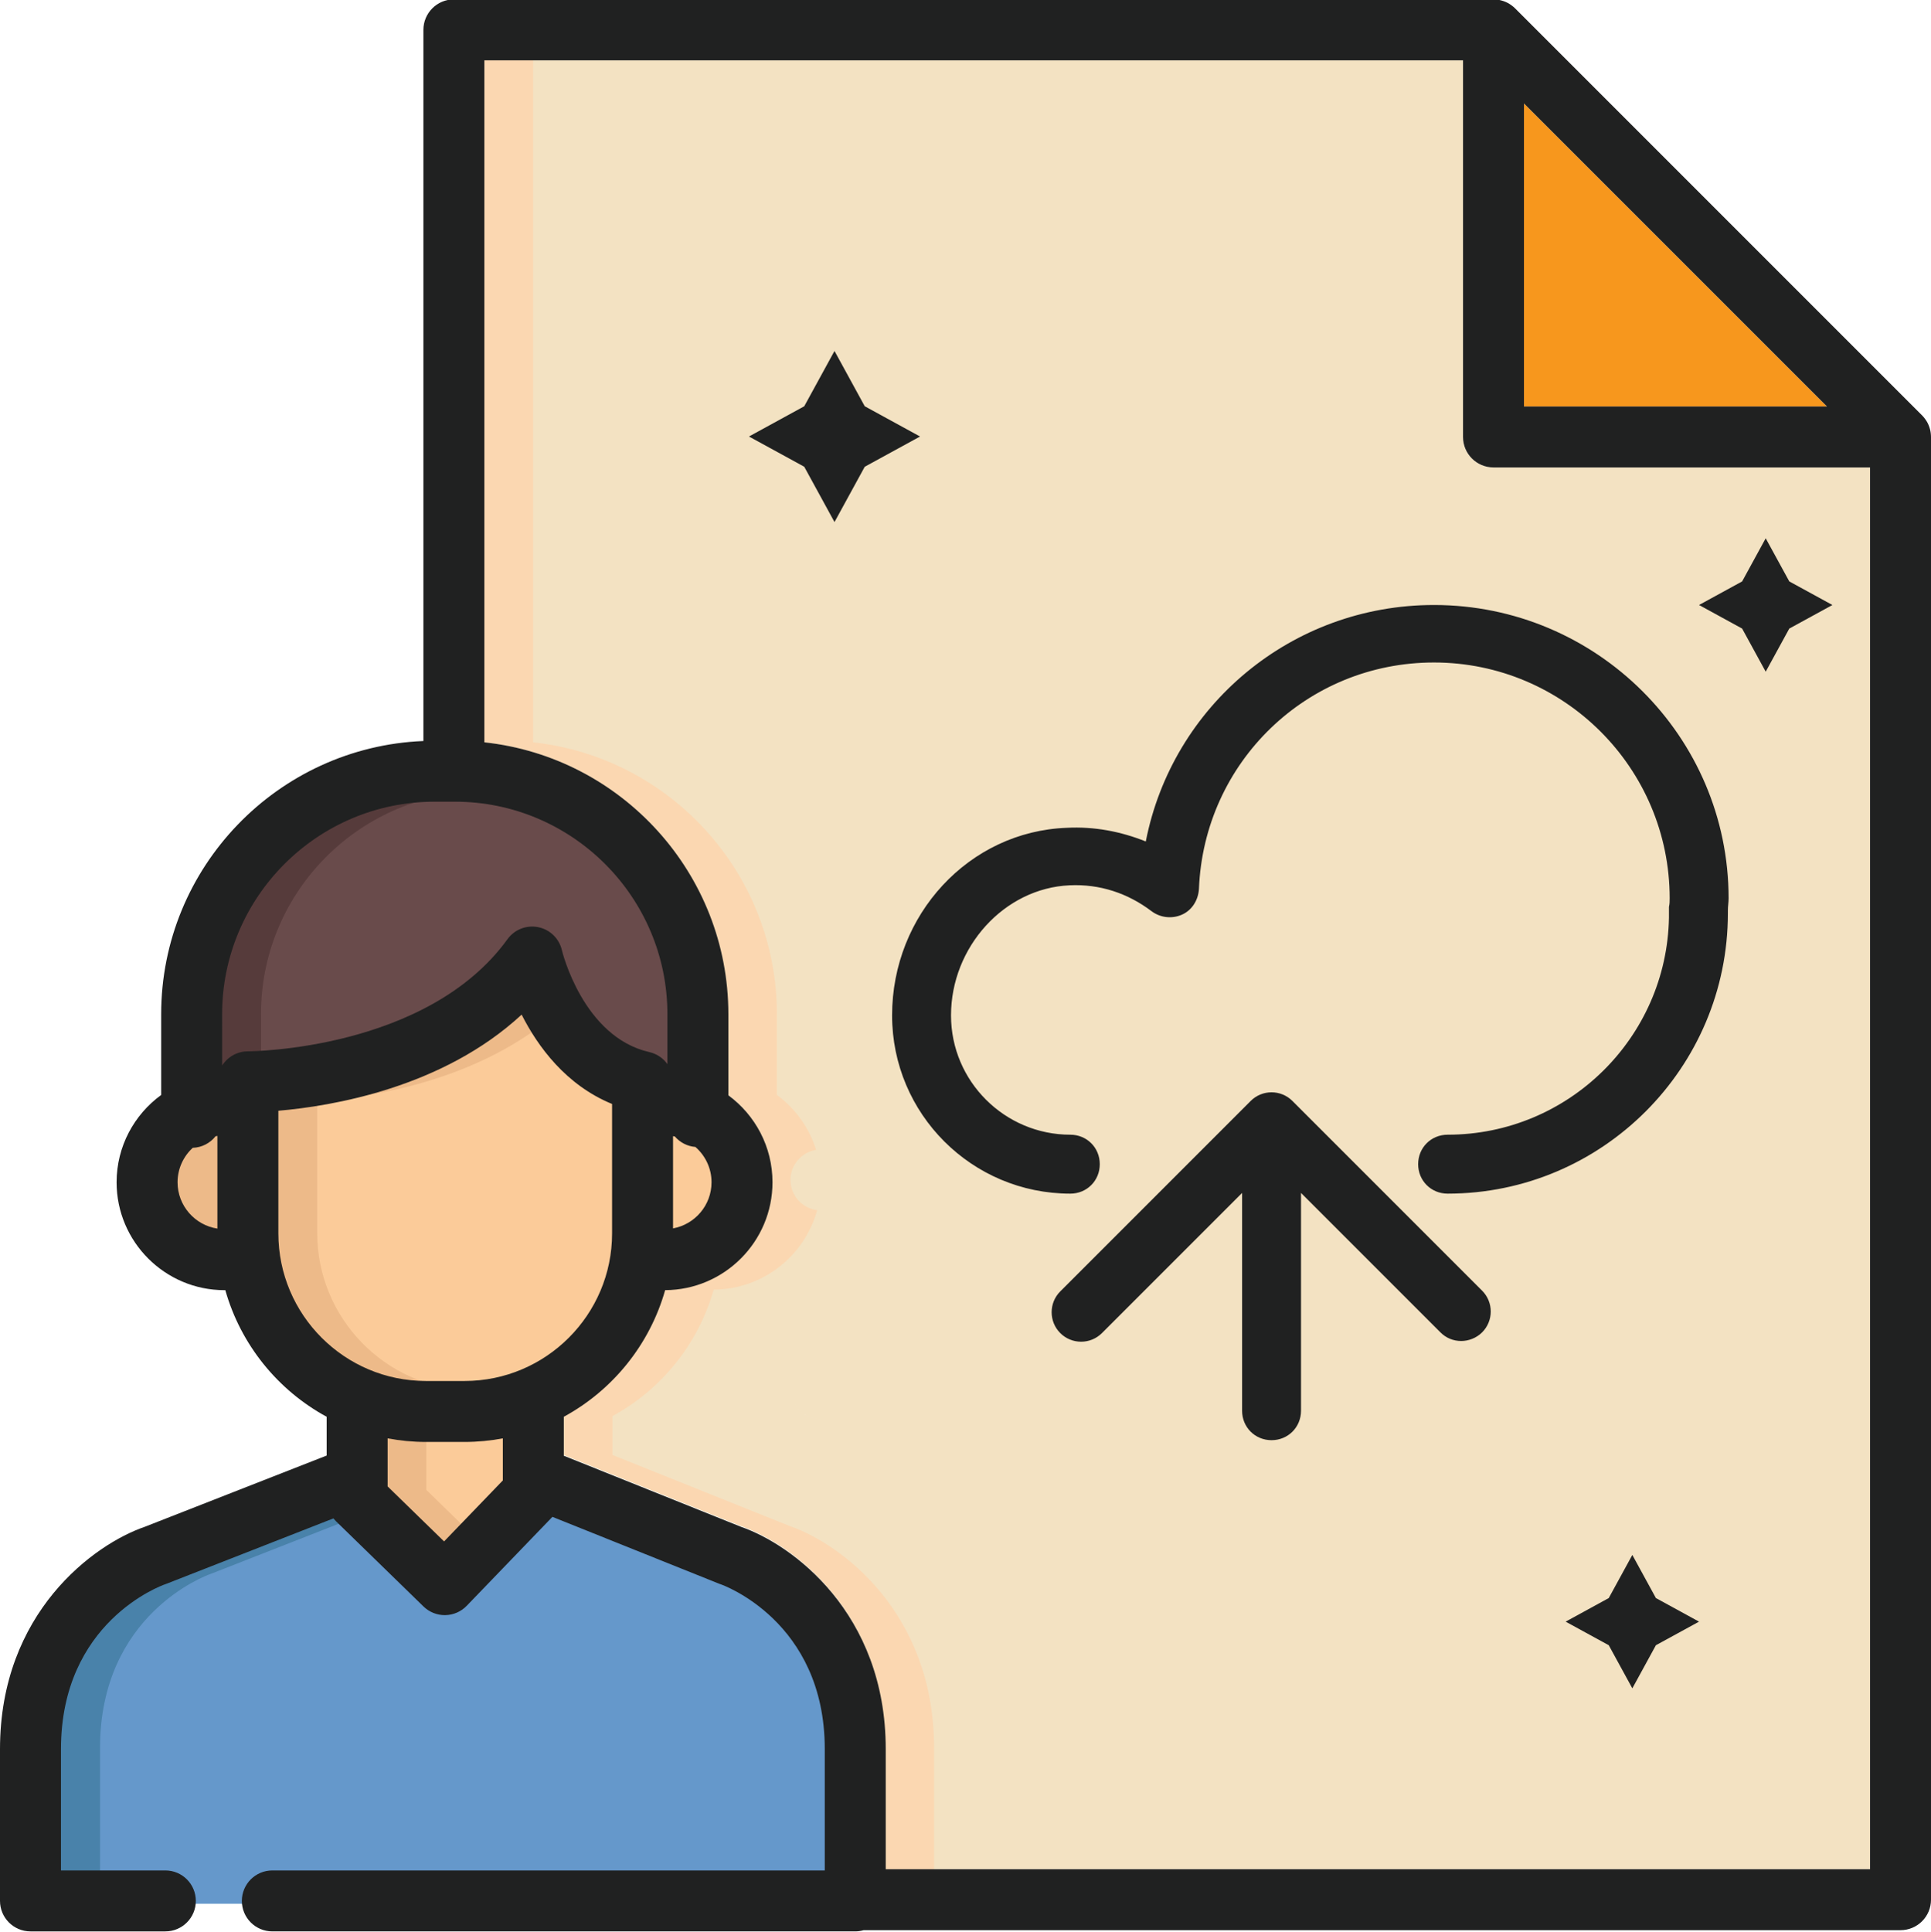
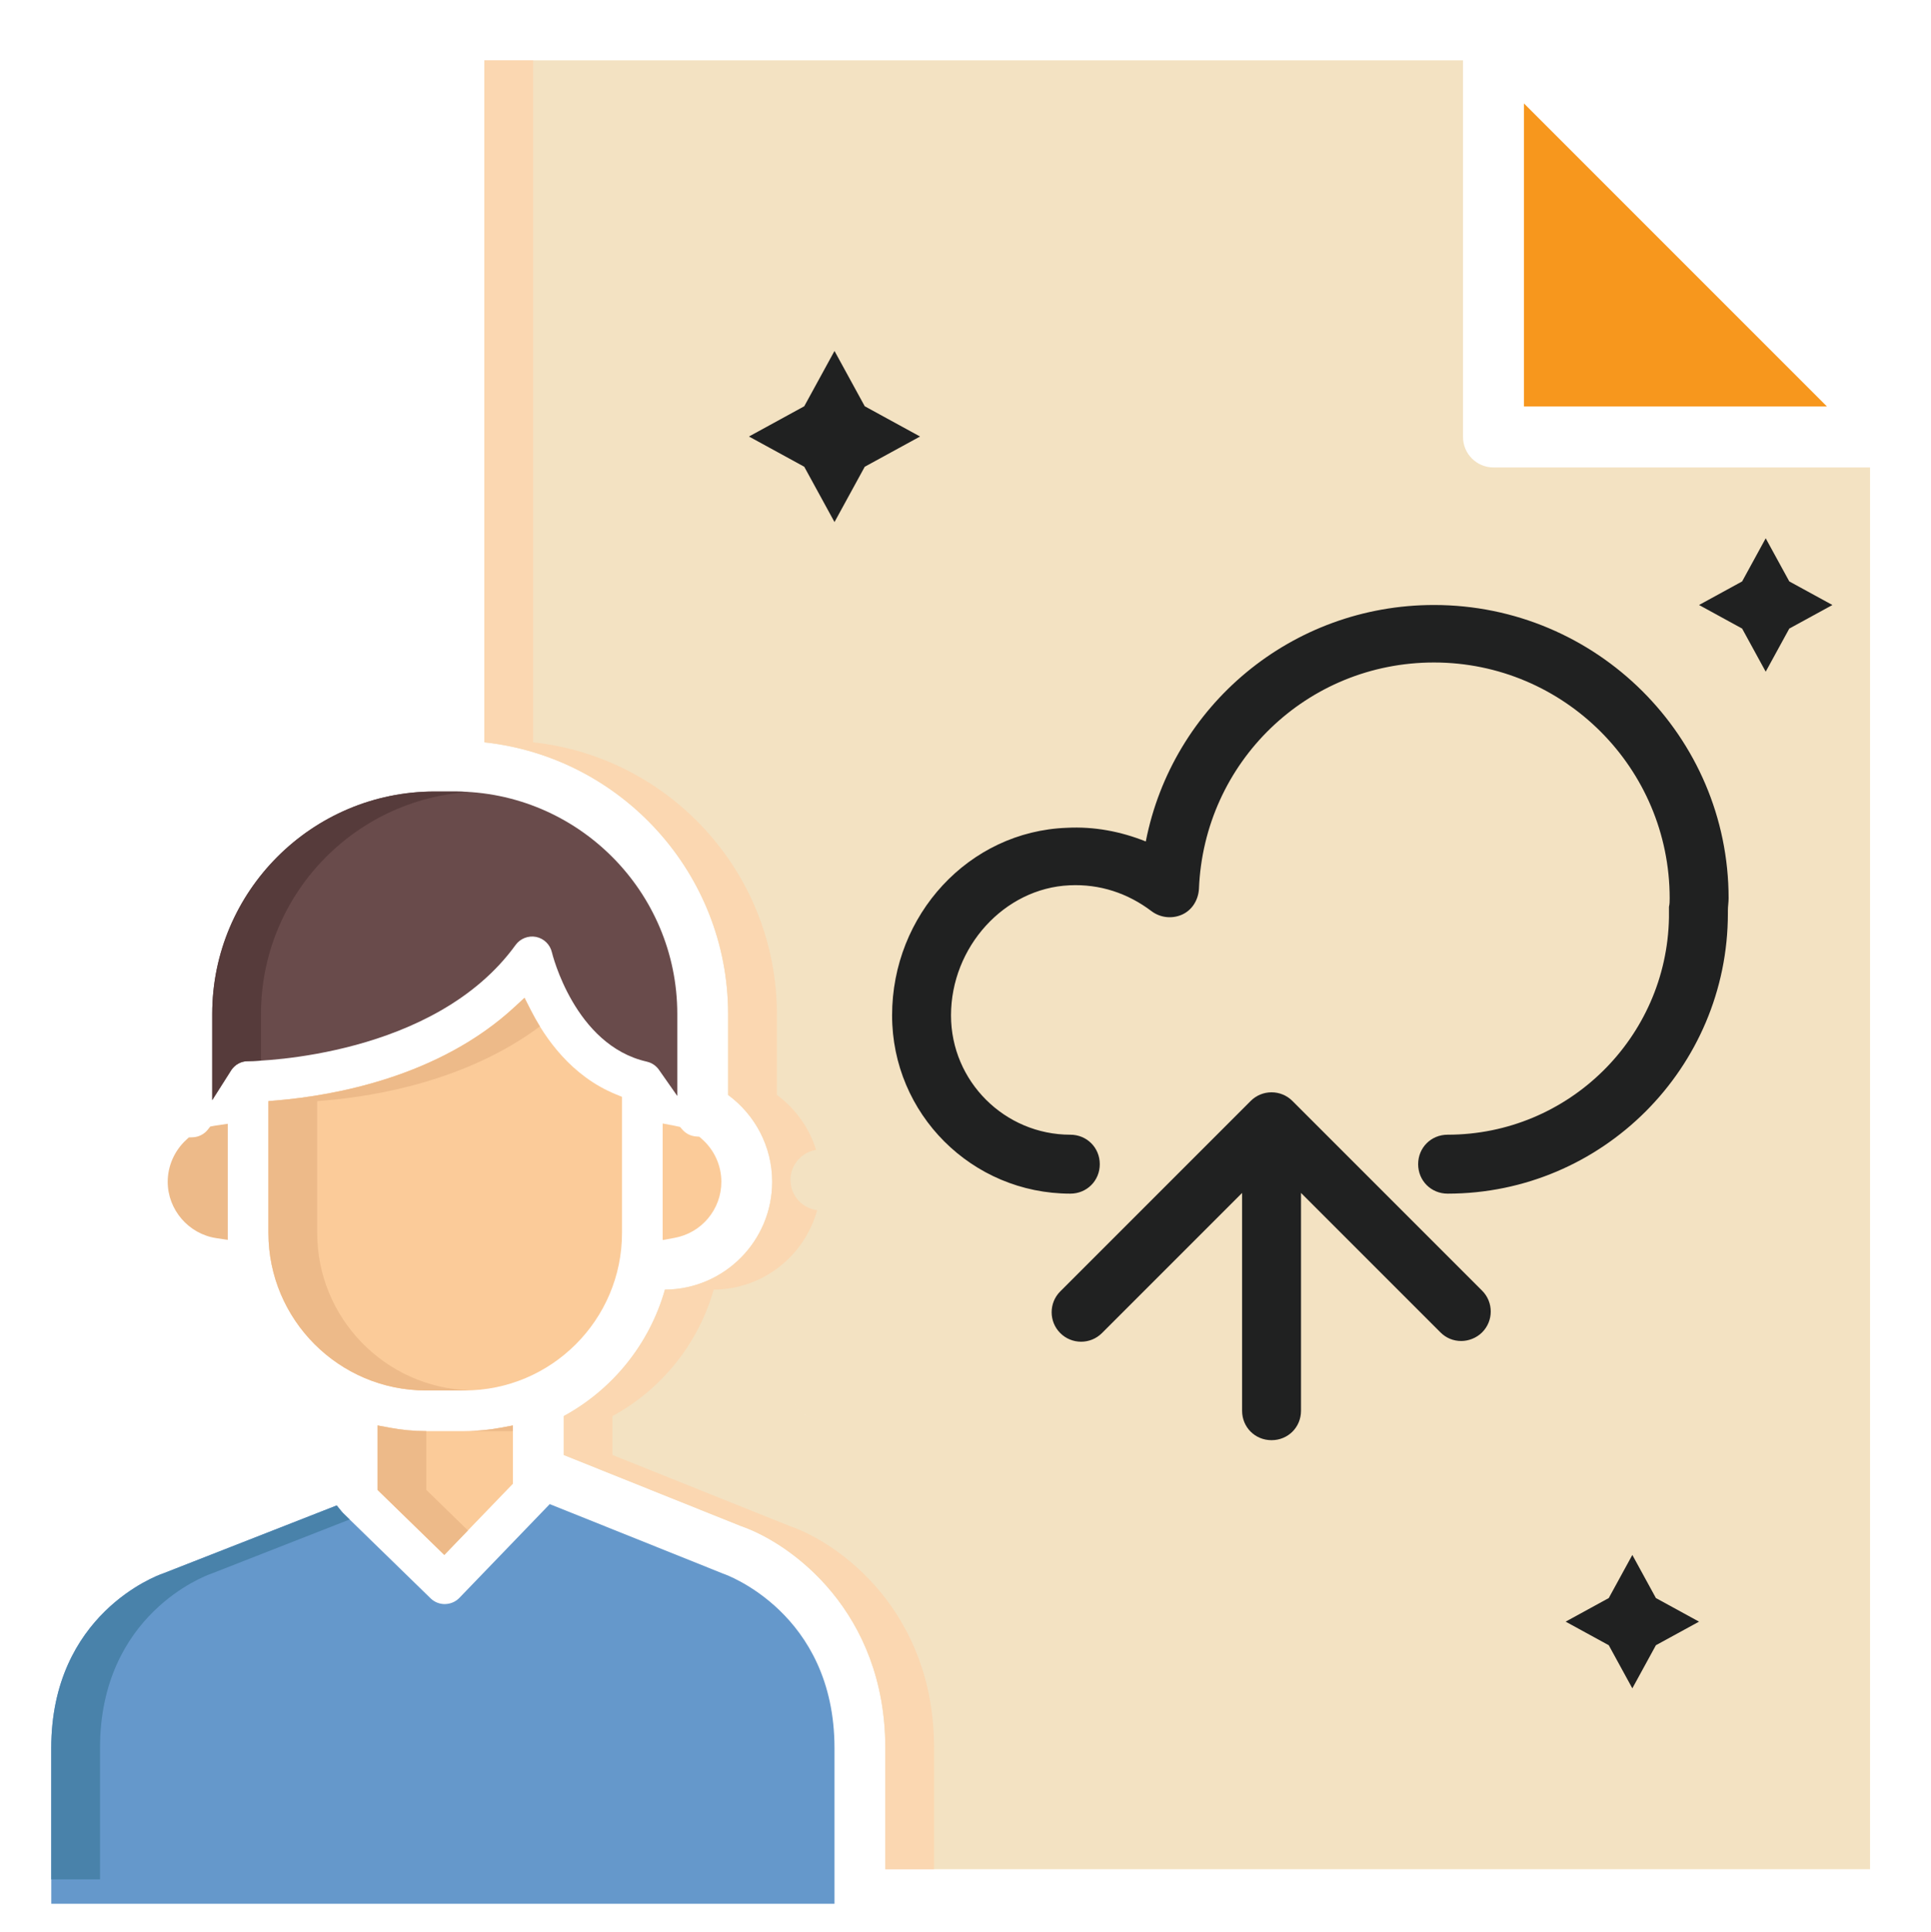
<svg xmlns="http://www.w3.org/2000/svg" version="1.1" id="Layer_1" x="0px" y="0px" width="426.825px" height="427px" viewBox="191.586 0 426.825 427" enable-background="new 191.586 0 426.825 427" xml:space="preserve">
  <path fill="#F3E2C2" d="M521.705,103.312c-3.721,0-6.736-3.016-6.736-6.738V13.34h-216.32v150.725  c30.245,3.261,53.875,28.938,53.875,60.036v17.893c5.902,4.34,9.742,11.33,9.742,19.201c0,13.098-10.624,23.758-23.706,23.826  c-3.41,12.035-11.588,22.088-22.371,27.951v8.594l39.143,15.697c11.164,3.844,31.94,18.924,31.94,49.082v26.773h217.669V103.312  H521.705z M540.377,167.736c-0.344-3.398-3.213-6.049-6.701-6.049C537.164,161.687,540.033,164.337,540.377,167.736z   M537.865,301.693c-1.15-0.916-2.605-1.467-4.189-1.467C535.262,300.227,536.715,300.777,537.865,301.693z M533.676,254.047  c1.859,0,3.545,0.754,4.764,1.973C537.221,254.801,535.535,254.047,533.676,254.047z M533.676,207.866  c1.859,0,3.545,0.754,4.764,1.973C537.221,208.62,535.535,207.866,533.676,207.866z M372.361,128.949  c-3.398-0.345-6.048-3.213-6.048-6.703C366.313,125.735,368.963,128.604,372.361,128.949z M373.05,313.703  c-3.722,0-6.737-3.016-6.737-6.738l0,0c0,3.721,3.016,6.736,6.737,6.736h160.626c1.627,0,3.121-0.576,4.285-1.537  c-1.164,0.961-2.658,1.539-4.285,1.539H373.05z M540.049,309.133c0.232-0.682,0.363-1.408,0.363-2.168l0,0  C540.412,307.725,540.281,308.451,540.049,309.133z" />
  <path fill="#694B4B" d="M292.132,174.938h-4.471c-27.109,0-49.164,22.055-49.164,49.164v19.033l4.142-6.525l0.067-0.113  c0.832-1.23,2.195-1.967,3.645-1.969c0.039,0,0.079,0,0.117-0.002l0.104-0.002c2.442-0.033,41.116-0.977,58.986-25.683  c1.02-1.409,2.827-2.117,4.541-1.768c1.725,0.353,3.092,1.691,3.486,3.426c0.047,0.204,4.979,20.498,20.933,24.126l0.164,0.047  c0.097,0.023,0.195,0.049,0.358,0.105l0.092,0.035c0.081,0.027,0.163,0.057,0.232,0.09l0.194,0.094  c0.068,0.033,0.137,0.066,0.21,0.107c0.062,0.033,0.121,0.072,0.236,0.145l0.135,0.088c0.057,0.037,0.107,0.08,0.207,0.158  l0.12,0.094c0.058,0.051,0.115,0.104,0.188,0.174c0.044,0.039,0.088,0.08,0.131,0.125c0.052,0.055,0.101,0.109,0.152,0.17  c0.045,0.053,0.092,0.102,0.146,0.172c0.036,0.045,0.069,0.092,0.126,0.166l4.084,5.828v-18.119  C341.293,196.993,319.238,174.938,292.132,174.938z" />
  <path fill="#EDBA89" d="M238.877,248.826l-0.824,0.158l-0.52,0.66c-0.817,1.041-2.045,1.664-3.367,1.711l-0.834,0.029l-0.613,0.564  c-2.582,2.387-4.062,5.758-4.062,9.246c0,6.16,4.596,11.508,10.69,12.441l2.586,0.396v-25.664l-2.675,0.396  C239.132,248.783,239.004,248.803,238.877,248.826z" />
  <g>
    <path fill="#FBCB99" d="M294.263,316.291h-8.527c-2.655,0-5.361-0.254-8.04-0.754l-2.657-0.498v14.252l14.754,14.371l15.166-15.736   v-12.885l-2.657,0.496C299.62,316.035,296.917,316.291,294.263,316.291z" />
    <path fill="#FBCB99" d="M346.712,251.715l-0.558-0.488l-0.738-0.059c-1.176-0.094-2.25-0.641-3.026-1.539l-0.488-0.566l-0.731-0.16   c-0.147-0.031-0.294-0.061-0.442-0.09l-2.669-0.512v25.764l2.651-0.486c5.982-1.1,10.324-6.307,10.324-12.383   C351.035,257.57,349.459,254.115,346.712,251.715z" />
    <path fill="#FBCB99" d="M308.868,223.184l-1.345-2.656l-2.185,2.021c-16.713,15.475-39.983,19.57-52.367,20.633l-2.054,0.178   v29.131c0,19.199,15.619,34.816,34.816,34.816h8.527c19.196,0,34.813-15.617,34.813-34.816v-30.08l-1.396-0.57   C317.913,237.84,312.058,229.486,308.868,223.184z" />
  </g>
  <path fill="#6598CB" d="M351.566,347.846c-0.082-0.029-0.164-0.059-0.249-0.094L313.1,332.426l-19.97,20.721  c-0.837,0.867-1.962,1.355-3.236,1.375c-1.178,0-2.291-0.453-3.133-1.273l-19.344-18.842c-0.132-0.129-0.252-0.268-0.366-0.408  l-1.034-1.277l-38.415,15.045c-0.067,0.027-0.135,0.051-0.23,0.084c-0.999,0.35-24.455,8.896-24.455,38.494v34.41h173.125v-34.408  C376.04,356.412,351.802,347.924,351.566,347.846z" />
  <polygon fill="#F7971D" points="528.443,89.836 595.41,89.836 561.926,56.353 528.443,22.869 " />
  <path fill="#563B3B" d="M249.277,224.102c0-26.048,20.366-47.417,46.009-49.052c-1.044-0.067-2.094-0.113-3.155-0.113h-4.471  c-27.109,0-49.164,22.055-49.164,49.165v19.031l4.142-6.523l0.068-0.113c0.831-1.232,2.195-1.967,3.644-1.969  c0.04,0,0.079-0.002,0.117-0.004l0.104-0.002c0.319-0.004,1.269-0.023,2.707-0.111L249.277,224.102L249.277,224.102L249.277,224.102  z" />
  <g>
    <path fill="#EDBA89" d="M296.515,316.291h8.442v-1.248l-2.657,0.494c-2.303,0.43-4.621,0.666-6.912,0.727   C295.765,316.273,296.14,316.291,296.515,316.291z" />
    <path fill="#EDBA89" d="M285.818,329.291v-13h-0.083c-2.655,0-5.361-0.254-8.04-0.754l-2.657-0.498v14.252l14.754,14.371   l5.22-5.416L285.818,329.291z" />
    <path fill="#EDBA89" d="M261.699,272.49v-29.131l2.054-0.178c11.145-0.957,31.105-4.375,47.171-16.328   c-0.78-1.266-1.464-2.504-2.055-3.67l-1.345-2.656l-2.185,2.021c-16.713,15.475-39.984,19.57-52.368,20.635l-2.054,0.176v29.133   c0,19.197,15.619,34.814,34.816,34.814h8.528c0.377,0,0.752-0.016,1.126-0.027C276.712,306.68,261.699,291.311,261.699,272.49z" />
  </g>
  <path fill="#4982AA" d="M238.15,347.85c0.094-0.031,0.163-0.057,0.23-0.082l30.49-11.941l-1.455-1.418  c-0.133-0.131-0.253-0.268-0.366-0.408l-1.034-1.277l-38.414,15.045c-0.067,0.025-0.135,0.051-0.23,0.082  c-0.999,0.35-24.455,8.896-24.455,38.496v29.018h10.78v-29.02C213.696,356.746,237.15,348.199,238.15,347.85z" />
  <path fill="#FBD7B1" d="M366.11,337.262l-39.142-15.697v-8.594c10.783-5.863,18.96-15.916,22.371-27.951  c10.916-0.057,20.114-7.49,22.863-17.557c-3.319-0.418-5.89-3.244-5.89-6.68c0-3.355,2.454-6.129,5.666-6.645  c-1.53-4.92-4.615-9.16-8.675-12.146V224.1c0-31.098-23.63-56.774-53.875-60.036V13.34h-10.78v150.725  c30.245,3.261,53.875,28.938,53.875,60.036v17.893c5.902,4.34,9.742,11.33,9.742,19.201c0,13.098-10.624,23.758-23.706,23.826  c-3.41,12.035-11.588,22.088-22.371,27.951v8.594l39.143,15.697c11.164,3.844,31.94,18.924,31.94,49.082v26.773h10.78v-26.773  C398.051,356.188,377.274,341.107,366.11,337.262z" />
-   <path fill="#202121" d="M618.402,96.346c-0.002-0.075-0.006-0.15-0.01-0.224c-0.02-0.288-0.051-0.573-0.107-0.853  c0-0.002,0-0.007,0-0.009c-0.057-0.285-0.139-0.563-0.23-0.838c-0.023-0.07-0.049-0.139-0.074-0.209  c-0.098-0.259-0.207-0.512-0.334-0.756c-0.008-0.015-0.014-0.032-0.021-0.046c-0.137-0.256-0.295-0.5-0.465-0.738  c-0.045-0.061-0.088-0.121-0.133-0.182c-0.182-0.236-0.371-0.466-0.584-0.678l-52-52.001L526.471,1.839  c-0.213-0.213-0.443-0.405-0.68-0.584c-0.061-0.045-0.119-0.089-0.18-0.132c-0.236-0.17-0.482-0.329-0.74-0.465  c-0.014-0.008-0.031-0.014-0.047-0.023c-0.242-0.127-0.496-0.235-0.754-0.331c-0.07-0.026-0.141-0.052-0.213-0.077  c-0.273-0.092-0.549-0.172-0.832-0.229c-0.012-0.003-0.023-0.003-0.037-0.005c-0.27-0.052-0.543-0.083-0.82-0.103  c-0.082-0.005-0.162-0.009-0.244-0.012c-0.074-0.005-0.146-0.013-0.219-0.013H291.911c-3.722,0-6.738,3.016-6.738,6.738v157.168  c-32.184,1.31-57.965,27.889-57.965,60.387v17.846c-5.963,4.34-9.851,11.369-9.851,19.291c0,13.15,10.7,23.848,23.851,23.848  c0.06,0,0.118-0.008,0.178-0.01c3.411,12.055,11.604,22.121,22.402,27.992v8.57l-40.209,15.748  c-11.167,3.832-31.994,18.926-31.994,49.139v33.537c0,3.721,3.016,6.746,6.738,6.746h29.807c3.722,0,6.738-3.016,6.738-6.738  s-3.016-6.738-6.738-6.738h-23.067v-26.807c0-28.057,22.077-36.105,22.979-36.422c0.105-0.035,0.208-0.072,0.312-0.113  l36.929-14.463c0.167,0.207,0.346,0.41,0.543,0.604l19.368,18.865c1.259,1.227,2.946,1.912,4.701,1.912c0.035,0,0.071,0,0.107-0.002  c1.793-0.027,3.5-0.77,4.745-2.061l18.941-19.658l36.862,14.783c0.12,0.047,0.241,0.092,0.362,0.131  c0.23,0.078,22.98,8.051,22.98,36.422v26.809h-55.485h-56.365h-10.26c-3.722,0-6.738,3.016-6.738,6.738  c0,3.721,3.016,6.736,6.738,6.736h10.26h56.366h62.221c0.647,0,1.27-0.098,1.862-0.271h229.182c3.723,0,6.738-3.016,6.738-6.738  V96.574C618.414,96.498,618.404,96.422,618.402,96.346z M528.443,22.87l21.076,21.076c0.002,0.003,0.008,0.005,0.01,0.009  l5.383,5.382l23.18,23.181c0.004,0.002,0.006,0.005,0.01,0.009l16.879,16.879l0.43,0.43h-66.967V22.87L528.443,22.87z   M287.658,177.184h4.476c25.901,0,46.974,21.072,46.974,46.974v11.037c-0.015-0.023-0.033-0.043-0.048-0.064  c-0.058-0.08-0.117-0.162-0.178-0.238c-0.068-0.086-0.14-0.166-0.211-0.248c-0.073-0.084-0.147-0.166-0.224-0.246  c-0.069-0.07-0.141-0.139-0.213-0.207c-0.086-0.08-0.174-0.162-0.265-0.24c-0.072-0.061-0.147-0.119-0.222-0.178  c-0.096-0.074-0.193-0.148-0.292-0.217c-0.082-0.057-0.166-0.109-0.251-0.164c-0.098-0.061-0.195-0.123-0.296-0.18  c-0.1-0.055-0.202-0.105-0.305-0.154c-0.091-0.045-0.181-0.092-0.274-0.133c-0.122-0.055-0.248-0.102-0.375-0.146  c-0.08-0.031-0.159-0.063-0.24-0.09c-0.14-0.045-0.283-0.082-0.428-0.119c-0.06-0.016-0.117-0.037-0.177-0.049  c-14.682-3.34-19.279-22.322-19.319-22.491c-0.583-2.582-2.627-4.583-5.221-5.112c-2.594-0.532-5.258,0.505-6.81,2.652  c-17.75,24.539-56.814,24.783-57.354,24.783c-0.001,0-0.002,0-0.002,0c-0.009,0-0.017,0-0.025,0c-0.232,0-0.461,0.012-0.688,0.035  c-0.067,0.008-0.131,0.021-0.198,0.031c-0.158,0.02-0.315,0.039-0.469,0.07c-0.102,0.021-0.199,0.051-0.299,0.078  c-0.116,0.027-0.232,0.053-0.346,0.088c-0.12,0.037-0.236,0.086-0.354,0.129c-0.088,0.033-0.178,0.061-0.263,0.098  c-0.14,0.059-0.274,0.127-0.409,0.195c-0.06,0.029-0.12,0.055-0.179,0.086c-0.139,0.074-0.272,0.16-0.405,0.244  c-0.049,0.033-0.101,0.059-0.149,0.092c-0.131,0.088-0.256,0.186-0.38,0.283c-0.045,0.035-0.093,0.066-0.138,0.104  c-0.118,0.096-0.228,0.201-0.338,0.305c-0.046,0.043-0.096,0.084-0.14,0.127c-0.104,0.104-0.2,0.215-0.298,0.326  c-0.045,0.051-0.094,0.098-0.138,0.15c-0.091,0.109-0.173,0.227-0.256,0.342c-0.043,0.059-0.091,0.115-0.132,0.176  c-0.042,0.061-0.078,0.129-0.117,0.191V224.16C240.684,198.256,261.756,177.184,287.658,177.184z M340.354,251.1  c0.132,0.023,0.264,0.049,0.395,0.078c1.123,1.301,2.734,2.166,4.549,2.313c2.178,1.904,3.563,4.691,3.563,7.805  c0,5.082-3.676,9.313-8.507,10.195V251.1L340.354,251.1z M230.833,261.295c0-3.01,1.296-5.715,3.352-7.611  c2.052-0.072,3.868-1.059,5.056-2.568c0.132-0.025,0.267-0.039,0.4-0.061v20.482C234.664,270.777,230.833,266.48,230.833,261.295z   M253.117,272.604V245.49c11.767-1.01,36.29-5.057,53.77-21.246c3.574,7.059,9.79,15.572,19.992,19.748v28.611  c0,17.982-14.629,32.613-32.612,32.613h-8.537C267.747,305.215,253.117,290.586,253.117,272.604z M289.743,340.674l-12.478-12.156  v-10.621c2.746,0.514,5.573,0.793,8.466,0.793h8.537c2.893,0,5.719-0.279,8.466-0.793v8.5c0,0.01,0,0.02,0,0.027v0.768  L289.743,340.674z M387.368,413.117v-26.535c0-30.189-20.794-45.283-31.968-49.129l-39.191-15.719v-8.611  c10.797-5.869,18.987-15.932,22.399-27.984c13.095-0.064,23.729-10.734,23.729-23.844c0-7.879-3.844-14.875-9.752-19.221v-17.916  c0-31.132-23.657-56.834-53.936-60.095V13.34h216.319v83.233c0,3.722,3.016,6.738,6.738,6.738h83.232v309.806H387.368z" />
  <g>
    <g>
      <path fill="#202121" d="M508.549,133.711c-31.453,0-57.822,22.238-63.699,52.263c-5.561-2.224-11.438-3.336-17.473-3.019    c-21.605,0.795-38.604,19.221-38.604,41.462c0,21.76,17.633,39.393,39.396,39.393c3.652,0,6.512-2.859,6.512-6.512    c0-3.654-2.859-6.514-6.512-6.514c-14.457,0-26.371-11.754-26.371-26.367c0-15.094,11.755-28.119,26.21-28.754    c6.672-0.317,12.869,1.748,18.109,5.718c1.906,1.429,4.447,1.749,6.672,0.794c2.225-0.953,3.656-3.176,3.813-5.72    c1.111-27.957,23.828-50.037,51.945-50.037c28.75,0,52.102,23.351,52.102,52.103c0,0.635,0,1.271-0.156,1.907v1.112    c0,0.476,0,0.795,0,1.27c-0.479,26.531-22.238,47.974-48.926,47.974c-3.654,0-6.514,2.859-6.514,6.514    c0,3.652,2.859,6.512,6.514,6.512c34.15,0,61.949-27.799,61.949-61.952c0-0.159,0-0.318,0-0.635c0-0.953,0.16-1.746,0.16-2.701    C573.678,162.782,544.451,133.711,508.549,133.711L508.549,133.711z" />
      <path fill="#202121" d="M477.254,243.318c-2.541-2.539-6.672-2.539-9.213,0l-42.096,42.098c-2.541,2.539-2.541,6.672,0,9.213    c2.543,2.541,6.674,2.541,9.215,0l30.977-30.977v48.133c0,3.652,2.857,6.512,6.512,6.512c3.65,0,6.512-2.859,6.512-6.512v-48.133    l30.818,30.818c1.273,1.27,2.859,1.906,4.605,1.906c1.59,0,3.336-0.637,4.609-1.906c2.541-2.543,2.541-6.674,0-9.215    L477.254,243.318z" />
    </g>
  </g>
  <polygon fill="#202121" points="376.043,77.565 382.729,89.79 394.951,96.474 382.729,103.157 376.043,115.382 369.356,103.157   357.135,96.474 369.356,89.79 " />
  <polygon fill="#202121" points="581.875,118.97 587.089,128.501 596.619,133.712 587.089,138.923 581.875,148.453 576.665,138.923   567.137,133.712 576.665,128.501 " />
  <polygon fill="#202121" points="552.395,343.662 557.606,353.191 567.137,358.404 557.606,363.615 552.395,373.145 547.183,363.615   537.654,358.404 547.183,353.191 " />
</svg>